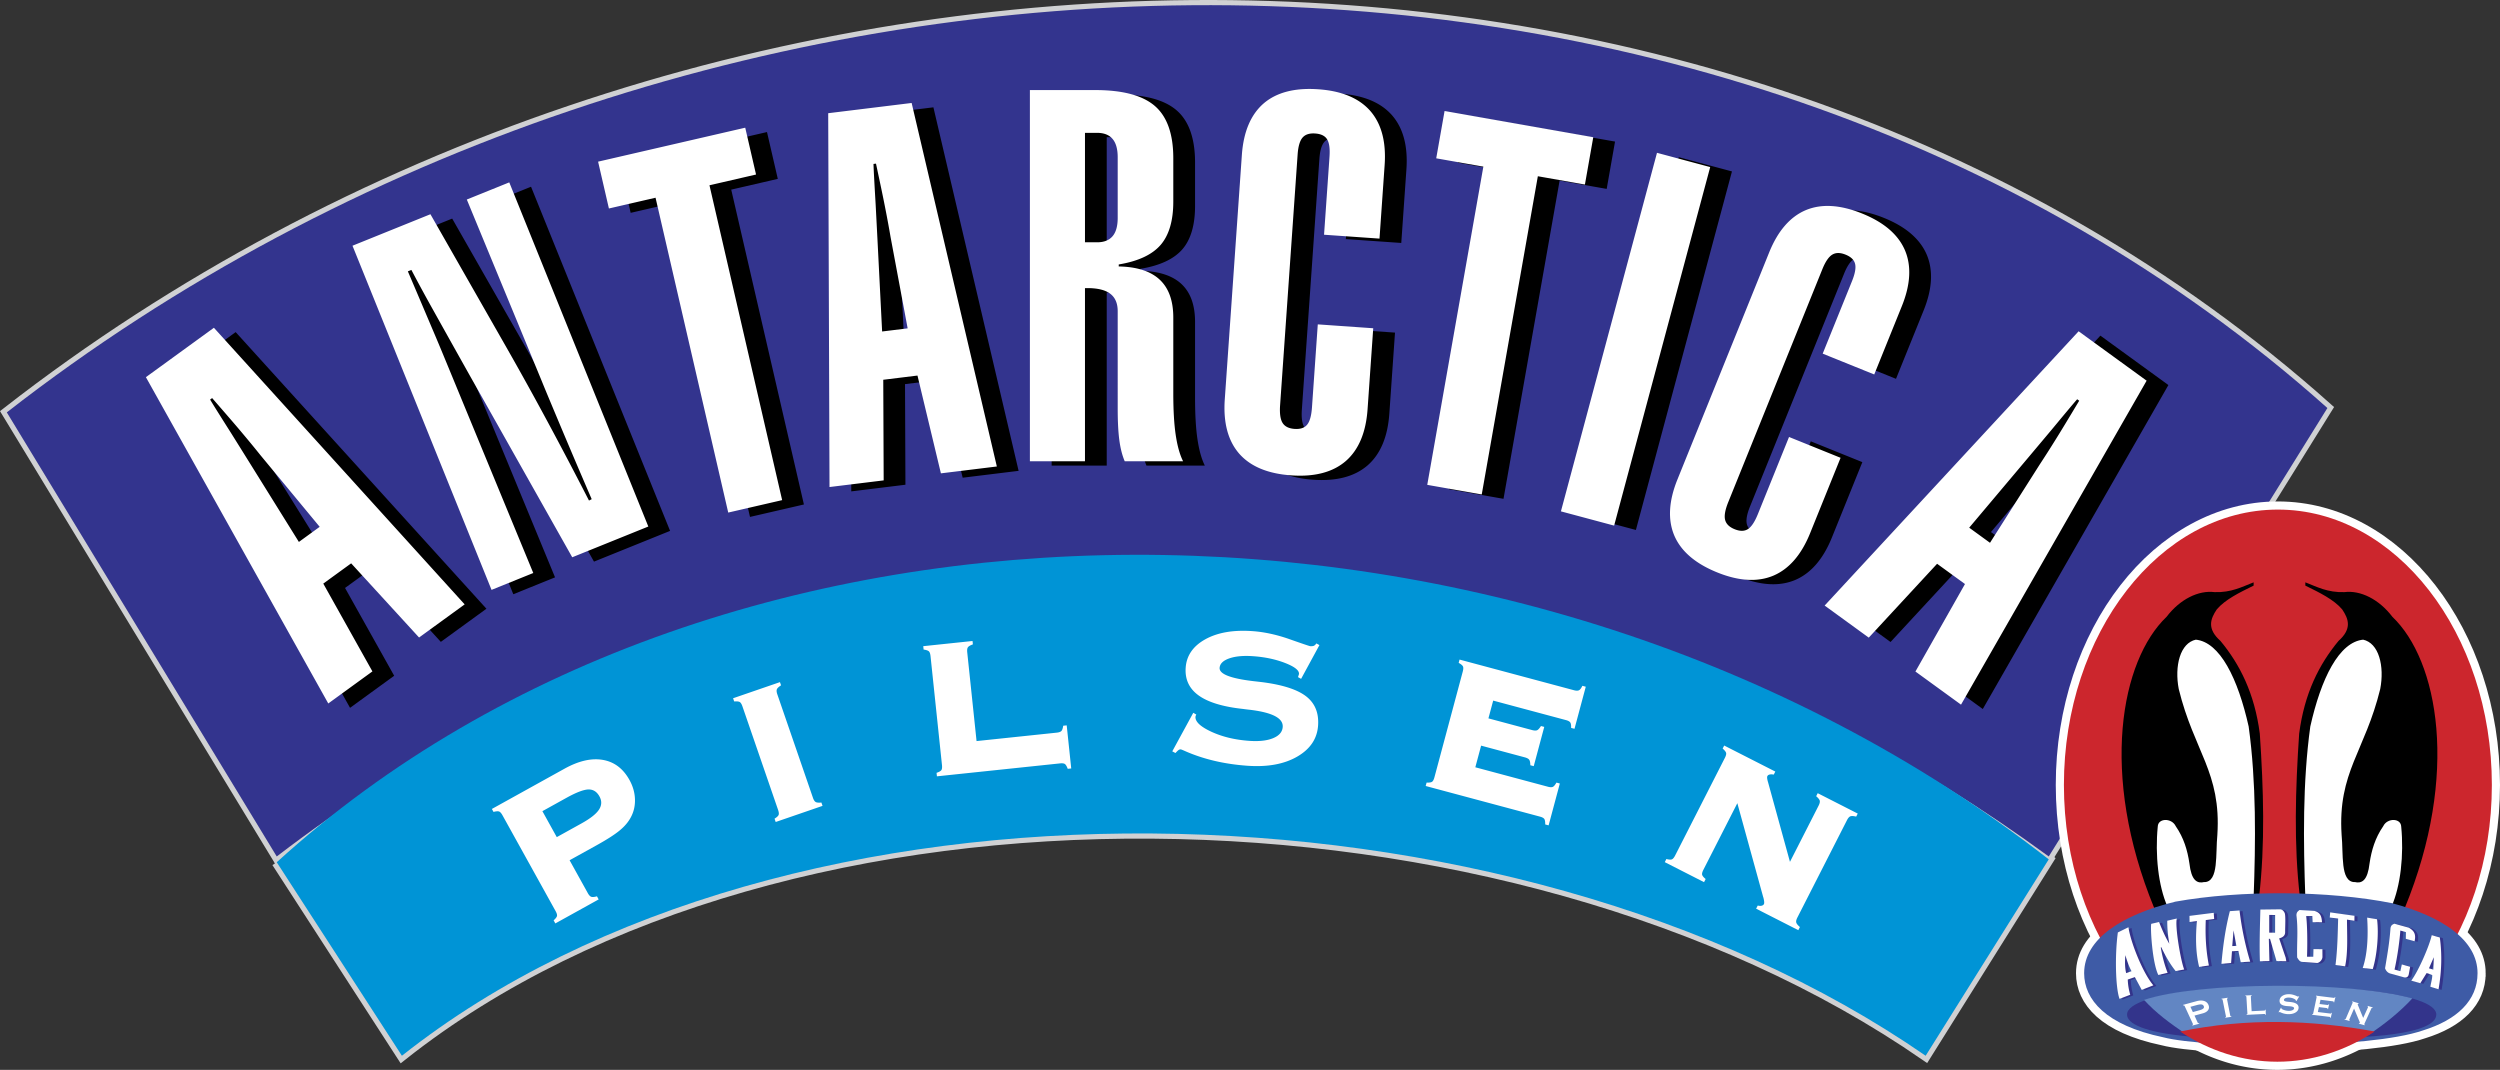
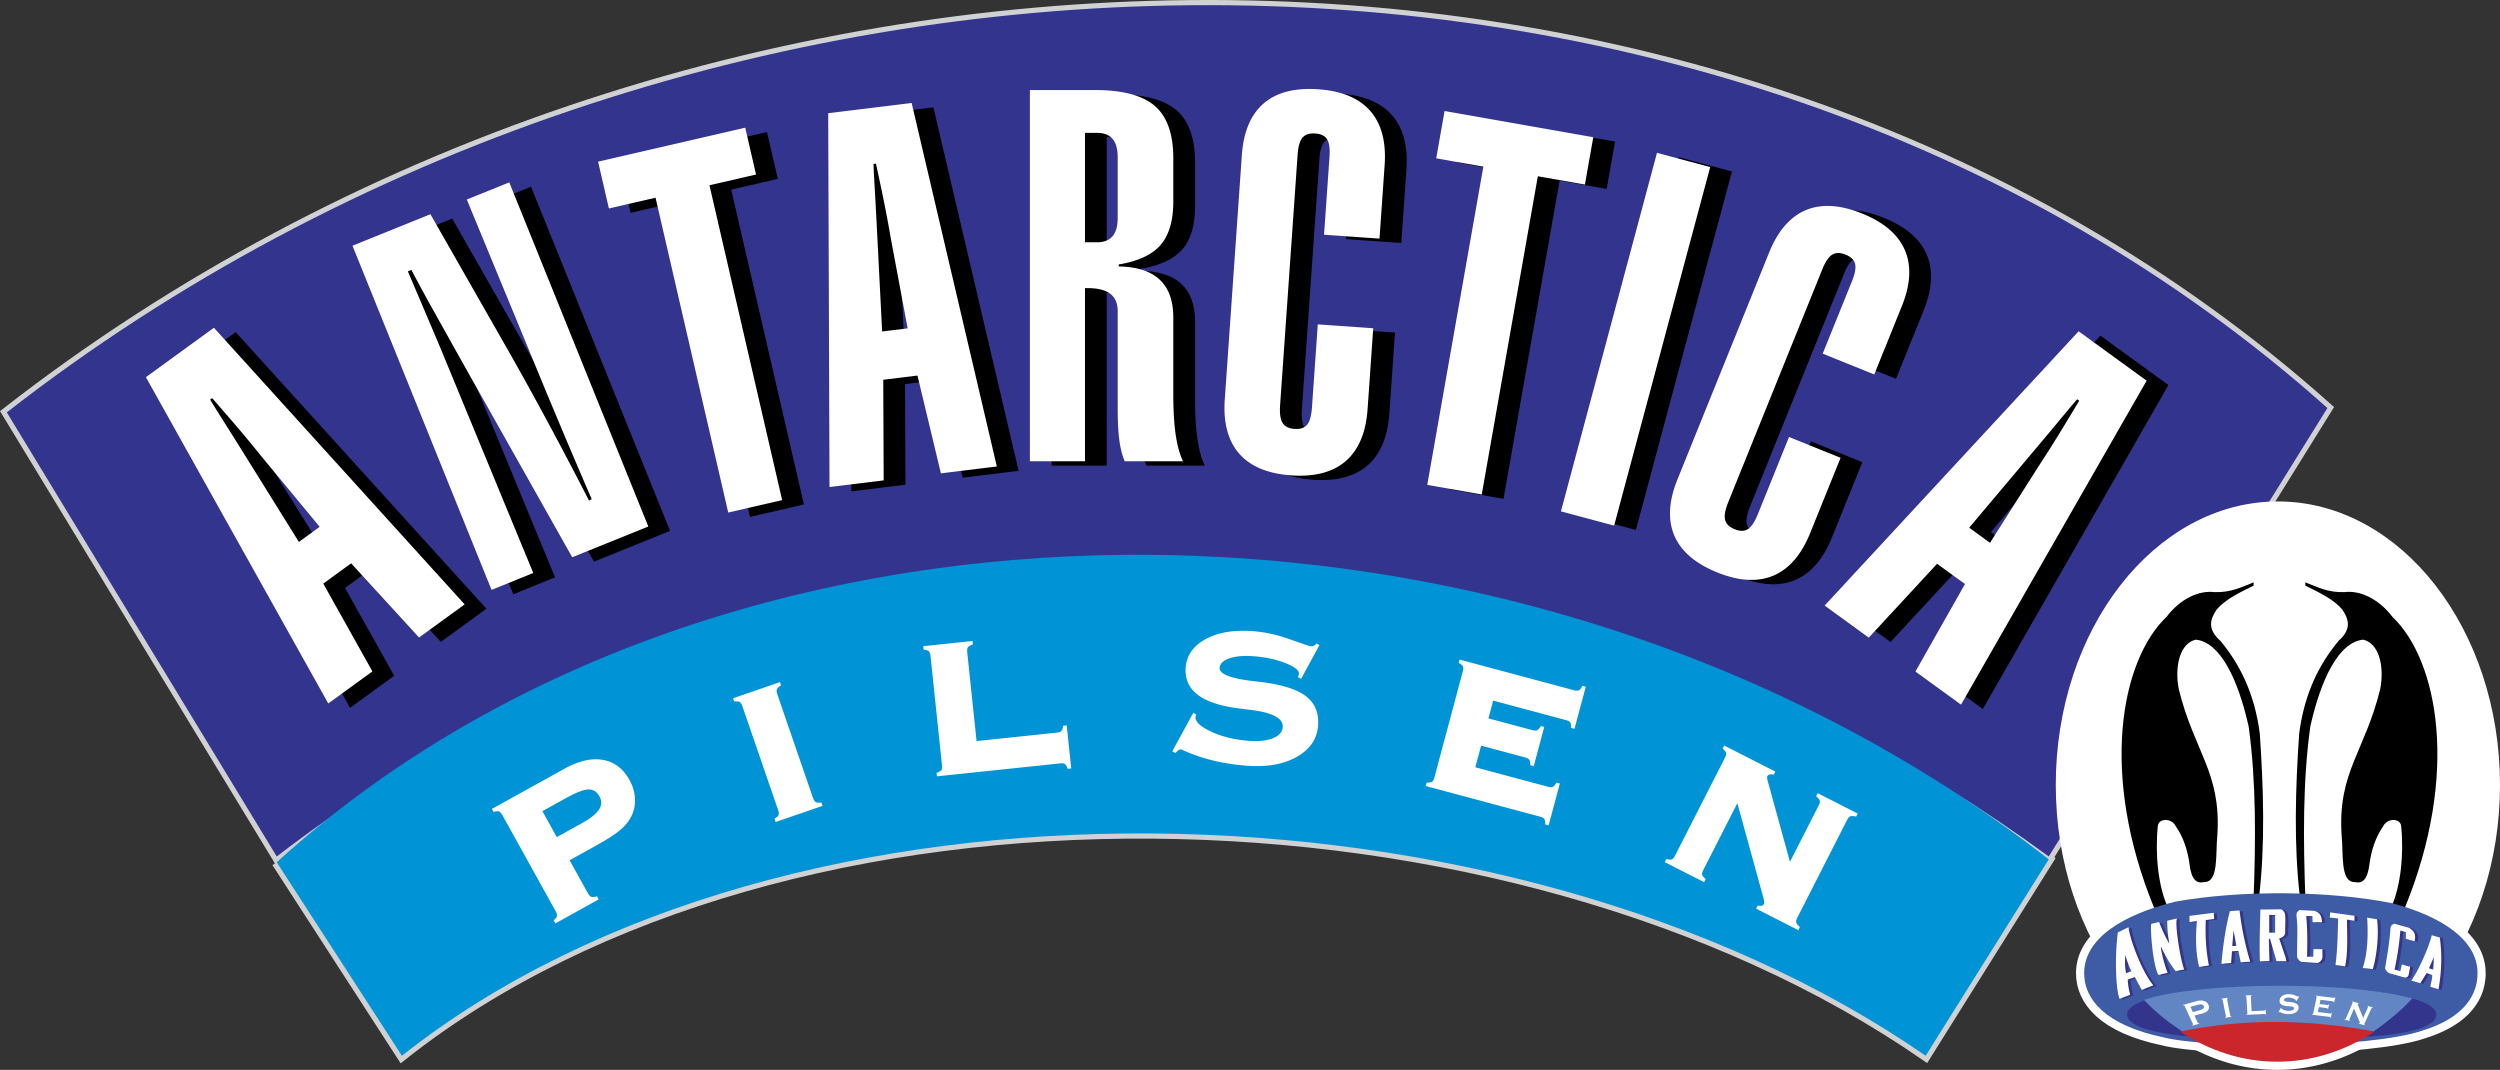
<svg xmlns="http://www.w3.org/2000/svg" viewBox="0 0 483.693 206.992">
  <rect x="0" y="0" width="483.693" height="206.992" fill="#333333" stroke="none" />
  <title>ANTARCTICA - SVG vector logo - www.oklogos.com</title>
  <path d="M1.317 79.785l52.226 85.922c103.33-79.183 240.354-74.971 342.843 0l53.911-86.764C331.191-27.384 133.061-22.824 1.317 79.785z" fill-rule="evenodd" clip-rule="evenodd" fill="#d0d1d3" stroke="#d0d1d3" stroke-width="2" stroke-miterlimit="2.613" />
  <path d="M53.543 166.826l24.216 37.438c74.461-58.951 214.244-55.721 294.812 0l23.815-38c-101.612-79.177-256.409-78.132-342.843.562z" fill-rule="evenodd" clip-rule="evenodd" fill="#d0d1d3" stroke="#d0d1d3" stroke-width="2" stroke-miterlimit="2.613" />
  <path d="M1.317 79.785l52.226 85.922c103.33-79.183 240.354-74.971 342.843 0l53.911-86.764C331.191-27.384 133.061-22.824 1.317 79.785z" fill-rule="evenodd" clip-rule="evenodd" fill="#33348e" />
  <path d="M53.543 166.826l24.216 37.438c74.461-58.951 214.244-55.721 294.812 0l23.815-38c-101.612-79.177-256.409-78.132-342.843.562z" fill-rule="evenodd" clip-rule="evenodd" fill="#0094d6" />
  <path d="M67.725 136.951L32.439 73.817l13.158-9.561 48.515 53.521-8.822 6.411-13.138-14.351-5.395 3.92 9.507 16.987-8.539 6.207zm-5.686-31.257l4.023-2.923-11.413-13.8a217.343 217.343 0 0 0-3.463-4.217c-1.334-1.603-3.319-3.889-5.932-6.89l-.392.285c.527.895 1.902 3.086 4.115 6.576l3.672 5.883 9.39 15.086zm37.273 9.278L72.409 48.384l15.08-6.093 14.732 25.813a669.459 669.459 0 0 1 7.96 14.38 803.476 803.476 0 0 1 7.984 15.204l.525-.266a1597.821 1597.821 0 0 1-6.104-14.311c-1.752-4.172-2.926-6.977-3.51-8.421L94.527 39.447l8.216-3.319 26.903 66.587-14.723 5.948-19.65-34.862a4697.724 4697.724 0 0 1-7.462-13.345 324.532 324.532 0 0 1-4.006-7.387l-.683.274c2.063 4.839 3.674 8.625 4.835 11.368a445.698 445.698 0 0 1 2.194 5.23l17.237 41.765-8.076 3.266zm56.226-17.367l-10.432 2.409-14.063-60.916-9.024 2.083-2.092-9.061 28.467-6.571 2.092 9.06-9.012 2.081 14.064 60.915zm9.164-2.533l-.253-72.324 16.143-1.982 16.485 70.332-10.824 1.329-4.534-18.921-6.619.812.08 19.468-10.478 1.286zm10.181-30.093l4.937-.606-3.292-17.603a224.62 224.62 0 0 0-.984-5.368c-.391-2.049-1.018-5.01-1.848-8.9l-.481.059c.026 1.038.168 3.621.411 7.747.15 2.857.269 5.166.36 6.925l.897 17.746zm45.577-21.98V31.271c0-1.595-.336-2.779-.997-3.552-.673-.785-1.671-1.172-2.992-1.172h-2.343v21.176h2.343c1.321 0 2.318-.386 2.992-1.172.661-.773.997-1.956.997-3.552zm-16.988-24.728h12.651c5.322 0 9.173 1.035 11.541 3.092 2.369 2.057 3.552 5.434 3.552 10.096v8.375c0 3.702-.822 6.507-2.455 8.4-1.645 1.896-4.337 3.153-8.102 3.777v.386c3.528.062 6.183.923 7.927 2.556 1.757 1.645 2.629 4.088 2.629 7.328v14.658c0 3.215.15 5.883.462 8.014.312 2.119.785 3.839 1.433 5.136h-11.292c-.486-1.135-.835-2.506-1.047-4.113-.212-1.608-.312-3.628-.312-6.07V61.06c0-1.521-.474-2.643-1.433-3.378s-2.442-1.098-4.462-1.098h-.436v33.504h-10.657V18.271h.001zm57.968 12.893c.111-1.592-.048-2.715-.477-3.382-.416-.667-1.189-1.032-2.283-1.108-1.107-.078-1.912.178-2.441.778s-.854 1.688-.967 3.28l-3.391 48.503c-.114 1.629.055 2.778.495 3.458.438.681 1.2 1.059 2.307 1.136 1.094.077 1.912-.191 2.418-.806.517-.613.833-1.728.947-3.356l1.123-16.063 10.729.75-1.096 15.678c-.315 4.502-1.723 7.839-4.212 10.014-2.5 2.161-6.013 3.09-10.538 2.774-4.564-.319-7.927-1.729-10.102-4.217-2.161-2.501-3.091-6.002-2.775-10.503l3.304-47.247c.314-4.5 1.721-7.826 4.209-9.988 2.499-2.149 6.024-3.064 10.587-2.745 4.525.315 7.877 1.712 10.052 4.189 2.164 2.487 3.094 5.976 2.778 10.476l-.994 14.225-10.729-.75 1.056-15.096zm29.454 65.348l-10.543-1.859 10.855-61.568-9.12-1.608 1.615-9.157 28.771 5.073-1.615 9.157-9.107-1.605-10.856 61.567zm25.613 6.027l-10.295-2.759 18.589-69.369 10.293 2.758-18.587 69.37zm46.024-47.301c.598-1.479.793-2.597.592-3.363-.188-.763-.812-1.349-1.829-1.76-1.028-.416-1.873-.422-2.562-.014-.688.406-1.335 1.342-1.933 2.82l-18.214 45.082c-.612 1.514-.806 2.658-.598 3.441s.814 1.377 1.844 1.793c1.017.411 1.877.409 2.548-.019.682-.424 1.326-1.387 1.938-2.9l6.031-14.931 9.974 4.029-5.888 14.572c-1.69 4.184-4.06 6.923-7.1 8.223-3.045 1.283-6.674 1.081-10.88-.619-4.241-1.714-7.004-4.093-8.303-7.132-1.283-3.046-1.086-6.662.604-10.846L346.497 49.7c1.69-4.184 4.056-6.911 7.09-8.199 3.041-1.271 6.676-1.053 10.918.66 4.206 1.7 6.961 4.063 8.266 7.091 1.288 3.034 1.095 6.64-.596 10.823l-5.341 13.22-9.974-4.028 5.671-14.029zm-5.295 62.769l49.141-53.068 13.158 9.56-35.911 62.681-8.822-6.41 9.588-16.93-5.395-3.919-13.219 14.291-8.54-6.205zm27.971-15.068l4.022 2.923 9.6-15.119a226.553 226.553 0 0 0 2.938-4.597c1.112-1.765 2.673-4.358 4.72-7.77l-.393-.285c-.688.777-2.346 2.763-4.982 5.946a6416.217 6416.217 0 0 1-4.46 5.31l-11.445 13.592z" fill-rule="evenodd" clip-rule="evenodd" />
  <path d="M63.514 136.107L28.228 72.974l13.159-9.56 48.515 53.521-8.822 6.41-13.138-14.351-5.395 3.92 9.507 16.988-8.54 6.205zm-5.686-31.255l4.023-2.924-11.413-13.801a220.65 220.65 0 0 0-3.463-4.216c-1.334-1.604-3.319-3.89-5.931-6.891l-.393.286c.527.895 1.902 3.085 4.116 6.576 1.516 2.426 2.739 4.387 3.671 5.882l9.39 15.088zm37.273 9.276L68.198 47.541l15.081-6.094L98.01 67.261a676.26 676.26 0 0 1 7.961 14.38 809.63 809.63 0 0 1 7.984 15.204l.525-.266a1585.464 1585.464 0 0 1-6.104-14.311c-1.752-4.171-2.926-6.977-3.51-8.421l-14.55-35.243 8.216-3.32 26.903 66.587-14.722 5.949-19.65-34.862a4844.637 4844.637 0 0 1-7.462-13.345 322.21 322.21 0 0 1-4.006-7.388l-.683.275c2.063 4.839 3.673 8.625 4.835 11.369a438.063 438.063 0 0 1 2.194 5.23l17.237 41.765-8.077 3.264zm56.226-17.365l-10.432 2.408-14.063-60.916-9.023 2.083-2.092-9.061 28.468-6.571 2.091 9.06-9.011 2.081 14.062 60.916zm9.164-2.534l-.253-72.325 16.144-1.982 16.485 70.333-10.824 1.328-4.533-18.921-6.619.813.079 19.468-10.479 1.286zm10.181-30.094l4.936-.605-3.292-17.604a219.3 219.3 0 0 0-.985-5.367c-.391-2.049-1.018-5.011-1.847-8.901l-.482.059c.027 1.039.168 3.621.411 7.748.15 2.856.27 5.165.36 6.924l.899 17.746zm45.577-21.979V30.427c0-1.595-.336-2.778-.997-3.552-.673-.785-1.67-1.172-2.991-1.172h-2.343v21.176h2.343c1.321 0 2.318-.386 2.991-1.171.661-.772.997-1.957.997-3.552zm-16.988-24.728h12.651c5.322 0 9.173 1.034 11.542 3.091 2.369 2.057 3.552 5.434 3.552 10.096v8.376c0 3.701-.822 6.506-2.455 8.4-1.645 1.895-4.337 3.153-8.102 3.776v.387c3.528.062 6.183.922 7.927 2.555 1.757 1.646 2.629 4.088 2.629 7.329v14.657c0 3.216.149 5.884.462 8.015.312 2.118.785 3.839 1.433 5.135h-11.292c-.486-1.135-.835-2.505-1.047-4.113-.212-1.607-.312-3.627-.312-6.069V60.217c0-1.521-.474-2.643-1.434-3.377-.959-.736-2.442-1.098-4.462-1.098h-.436v33.503H199.26V17.428h.001zm57.968 12.893c.111-1.592-.049-2.715-.477-3.383-.416-.666-1.19-1.032-2.283-1.108-1.107-.078-1.912.178-2.441.778s-.855 1.689-.967 3.281l-3.391 48.503c-.114 1.629.055 2.777.495 3.458.438.681 1.2 1.059 2.307 1.136 1.094.076 1.912-.191 2.418-.806.517-.613.833-1.729.947-3.357l1.123-16.063 10.729.751-1.096 15.678c-.315 4.501-1.723 7.838-4.212 10.014-2.5 2.161-6.013 3.09-10.538 2.773-4.564-.319-7.927-1.729-10.102-4.217-2.161-2.501-3.091-6.001-2.775-10.503l3.303-47.247c.315-4.5 1.721-7.825 4.209-9.988 2.499-2.148 6.024-3.064 10.587-2.745 4.525.315 7.877 1.713 10.052 4.189 2.164 2.487 3.094 5.976 2.778 10.477l-.994 14.224-10.729-.75 1.057-15.095zm29.454 65.347l-10.543-1.859 10.855-61.567-9.12-1.609 1.615-9.156 28.771 5.072-1.615 9.158-9.108-1.606-10.855 61.567zm25.613 6.027l-10.295-2.758 18.588-69.37 10.294 2.758-18.587 69.37zm46.024-47.299c.598-1.479.793-2.597.592-3.364-.189-.762-.812-1.349-1.829-1.76-1.028-.415-1.873-.422-2.562-.014-.688.407-1.335 1.342-1.934 2.821L334.374 97.16c-.611 1.515-.806 2.659-.598 3.442.207.782.814 1.377 1.844 1.792 1.016.411 1.877.409 2.548-.019.682-.423 1.326-1.387 1.938-2.9l6.031-14.93 9.974 4.029-5.888 14.571c-1.69 4.185-4.06 6.923-7.1 8.223-3.045 1.283-6.674 1.081-10.88-.618-4.241-1.715-7.004-4.094-8.304-7.132-1.282-3.047-1.085-6.663.605-10.847l17.742-43.914c1.69-4.183 4.056-6.911 7.09-8.198 3.041-1.272 6.676-1.054 10.918.66 4.206 1.699 6.961 4.062 8.265 7.091 1.289 3.034 1.095 6.64-.595 10.822l-5.342 13.221-9.973-4.029 5.671-14.028zm-5.295 62.767l49.141-53.068 13.158 9.56-35.911 62.681-8.822-6.41 9.588-16.929-5.395-3.919-13.219 14.291-8.54-6.206zm27.97-15.067l4.023 2.924 9.6-15.119a226.889 226.889 0 0 0 2.938-4.598c1.112-1.765 2.673-4.358 4.721-7.77l-.394-.285c-.688.777-2.346 2.764-4.983 5.946a5293.329 5293.329 0 0 1-4.459 5.31l-11.446 13.592zM107.444 178.661l-.33-.597c.385-.338.6-.622.649-.843.047-.226-.044-.54-.275-.957l-10.265-18.518c-.231-.418-.449-.661-.667-.741-.213-.075-.571-.05-1.071.083l-.318-.575 14.051-7.788c2.742-1.52 5.221-2.087 7.427-1.703 2.206.383 3.923 1.68 5.147 3.891.661 1.19 1.016 2.428 1.058 3.709.046 1.276-.226 2.454-.814 3.532-.472.89-1.189 1.735-2.142 2.518-.954.791-2.455 1.754-4.501 2.889l-5.189 2.876 3.529 6.367c.213.385.434.62.659.702.224.083.593.052 1.108-.09l.33.597-8.386 4.648zm-2.503-21.718l2.783 5.021 4.779-2.649c1.714-.95 2.848-1.84 3.387-2.671.545-.833.576-1.685.088-2.564-.509-.918-1.225-1.362-2.154-1.337-.928.031-2.354.58-4.29 1.654l-4.593 2.546zm45.137 2.094l-.222-.645c.438-.266.699-.509.787-.716.086-.215.05-.541-.104-.991l-6.896-20.025c-.154-.444-.326-.723-.526-.839-.197-.111-.554-.148-1.068-.104l-.214-.622 9.067-3.121.214.622c-.45.288-.72.541-.809.763s-.06.55.087.978l6.896 20.024c.143.417.319.687.526.808.208.12.576.152 1.107.103l.222.645-9.067 3.12zm54.374-17.287c.432-.045.736-.149.9-.319.164-.168.28-.508.354-1.02l.677-.07.876 8.337-.677.07c-.179-.484-.362-.792-.546-.924-.19-.133-.509-.172-.959-.124l-23.804 2.502-.072-.679c.487-.16.796-.338.928-.521.132-.189.17-.515.121-.988l-2.214-21.063c-.049-.468-.154-.777-.322-.936-.167-.153-.507-.269-1.019-.342l-.068-.654 9.535-1.002.069.653c-.502.181-.822.365-.96.562-.137.196-.182.522-.134.972l1.805 17.176 15.51-1.63zm46.689-10.74c.026-.106.059-.226.11-.354.045-.136.069-.219.072-.268.049-.691-.846-1.395-2.681-2.115-1.842-.715-3.909-1.156-6.213-1.316-1.895-.133-3.435.014-4.613.433-1.178.419-1.794 1.034-1.85 1.829-.065 1.181 2.076 2.031 6.435 2.554.701.079 1.24.141 1.613.185 4.058.502 6.949 1.424 8.675 2.754 1.728 1.334 2.501 3.221 2.331 5.664-.18 2.557-1.521 4.554-4.035 6.01-2.508 1.451-5.712 2.044-9.615 1.771-4.512-.315-8.573-1.277-12.19-2.884-.417-.187-.658-.281-.736-.287a.658.658 0 0 0-.389.111c-.133.087-.34.285-.634.596l-.612-.326 4.064-7.46.592.351a.81.81 0 0 0-.097.168 1.235 1.235 0 0 0-.071.243c-.067.956.954 1.922 3.073 2.905 2.12.982 4.57 1.57 7.336 1.764 1.926.135 3.474-.041 4.631-.527 1.159-.482 1.771-1.201 1.839-2.157.123-1.757-2.145-2.882-6.801-3.377-.342-.042-.612-.073-.796-.104-3.907-.412-6.785-1.278-8.639-2.599-1.849-1.32-2.696-3.114-2.537-5.389.164-2.347 1.43-4.18 3.795-5.495 2.37-1.315 5.405-1.842 9.117-1.582 2.304.162 4.709.687 7.211 1.568 2.508.883 3.83 1.332 3.969 1.342.33.023.568-.009.725-.082s.312-.227.468-.451l.593.325-3.545 6.529-.595-.329zm48.337 21.203c.426.114.747.125.961.026s.443-.374.695-.826l.658.178-2.17 8.097-.658-.177c.008-.516-.054-.87-.178-1.059-.129-.191-.414-.343-.856-.461l-22.095-5.92.178-.658c.511.024.863-.031 1.052-.155.191-.13.344-.42.467-.88l5.481-20.457c.122-.454.135-.781.034-.99-.102-.201-.376-.433-.827-.684l.169-.636 22.141 5.933c.426.114.751.114.968.004.216-.11.433-.402.654-.86l.659.177-2.182 8.142-.659-.176c.024-.512-.031-.864-.167-1.056-.135-.193-.407-.341-.821-.451l-14.085-3.774-.921 3.438 8.446 2.263c.438.117.765.129.979.03.214-.098.461-.368.742-.812l.634.17-2.034 7.596-.658-.178c-.005-.518-.083-.877-.225-1.07s-.427-.345-.852-.459l-8.446-2.264-1.121 4.188 14.037 3.761zm30.089 16.071c-.215.425-.296.742-.241.967.058.219.282.495.679.819l-.31.607-7.598-3.871.31-.607c.496.131.852.149 1.062.067.214-.087.424-.34.641-.764l9.614-18.871c.215-.418.295-.736.239-.961-.058-.219-.279-.501-.668-.841l.299-.585 9.888 5.036-.3.586c-.323-.056-.59-.063-.801-.009-.214.048-.354.151-.434.309-.085.165-.055.505.083 1.017.043.129.074.24.098.34l4.189 15.224 5.541-10.875c.205-.402.28-.724.223-.956s-.29-.521-.694-.868l.299-.586 7.743 3.945-.299.587c-.52-.123-.895-.146-1.121-.058-.229.087-.448.334-.654.736l-9.615 18.87c-.199.393-.266.71-.203.945s.301.525.706.874l-.31.607-8.162-4.159.31-.607c.314.073.573.083.779.025.202-.053.343-.156.423-.312.092-.183.058-.593-.104-1.244-.013-.04-.031-.083-.045-.124l-4.999-18.148-6.568 12.885z" fill-rule="evenodd" clip-rule="evenodd" fill="#fff" />
  <path d="M440.72 98.593c22.802 0 41.398 23.936 41.398 53.282 0 29.346-18.597 53.28-41.398 53.28-22.803 0-41.4-23.935-41.4-53.28-.001-29.347 18.597-53.282 41.4-53.282z" fill="#fff" stroke="#fff" stroke-width="3.15" stroke-miterlimit="2.613" />
  <path d="M436.025 113.301v-.633c-2.272.877-4.298 2.002-7.558 1.893-3.114-.391-6.688 1.37-9.285 4.777-8.844 8.441-13.029 30.401-2.402 56.324l20.3-2.12c1.182-10.155.868-20.811.139-31.604-1.016-7.783-3.854-13.394-7.607-17.927-2.679-2.384-1.942-4.279-.718-6.105 1.62-1.913 4.384-3.255 7.131-4.605z" fill-rule="evenodd" clip-rule="evenodd" fill="#fff" stroke="#fff" stroke-width="3.15" stroke-miterlimit="2.613" />
-   <path d="M436.282 173.735l-17.168 1.764c-1.786-4.023-2.435-10.105-1.896-15.585.087-1.965 3.064-2.04 3.967-.187 1.558 2.256 2.3 4.716 2.67 7.269.377 3.288 1.404 3.684 2.522 3.411 2.635.153 2.007-5.214 2.373-8.899.769-12.043-4.474-15.955-7.466-28.141-.857-4.454.212-9.156 3.538-9.868 4.929.465 8.428 7.769 10.497 17.012 1.5 10.881 1.358 22.345.963 33.224zM446.03 113.301v-.633c2.273.877 4.299 2.002 7.559 1.893 3.114-.391 6.688 1.37 9.285 4.777 8.844 8.441 13.029 30.401 2.402 56.324l-20.301-2.12c-1.181-10.155-.868-20.811-.138-31.604 1.015-7.783 3.854-13.394 7.607-17.927 2.679-2.384 1.942-4.279.718-6.105-1.619-1.913-4.384-3.255-7.132-4.605z" fill-rule="evenodd" clip-rule="evenodd" fill="#fff" stroke="#fff" stroke-width="3.15" stroke-miterlimit="2.613" />
+   <path d="M436.282 173.735l-17.168 1.764c-1.786-4.023-2.435-10.105-1.896-15.585.087-1.965 3.064-2.04 3.967-.187 1.558 2.256 2.3 4.716 2.67 7.269.377 3.288 1.404 3.684 2.522 3.411 2.635.153 2.007-5.214 2.373-8.899.769-12.043-4.474-15.955-7.466-28.141-.857-4.454.212-9.156 3.538-9.868 4.929.465 8.428 7.769 10.497 17.012 1.5 10.881 1.358 22.345.963 33.224zM446.03 113.301c2.273.877 4.299 2.002 7.559 1.893 3.114-.391 6.688 1.37 9.285 4.777 8.844 8.441 13.029 30.401 2.402 56.324l-20.301-2.12c-1.181-10.155-.868-20.811-.138-31.604 1.015-7.783 3.854-13.394 7.607-17.927 2.679-2.384 1.942-4.279.718-6.105-1.619-1.913-4.384-3.255-7.132-4.605z" fill-rule="evenodd" clip-rule="evenodd" fill="#fff" stroke="#fff" stroke-width="3.15" stroke-miterlimit="2.613" />
  <path d="M445.774 173.735l17.167 1.764c1.787-4.023 2.436-10.105 1.897-15.585-.087-1.965-3.064-2.04-3.967-.187-1.558 2.256-2.3 4.716-2.67 7.269-.378 3.288-1.404 3.684-2.522 3.411-2.635.153-2.007-5.214-2.373-8.899-.769-12.043 4.474-15.955 7.466-28.141.857-4.454-.212-9.156-3.539-9.868-4.928.465-8.427 7.769-10.496 17.012-1.5 10.881-1.357 22.345-.963 33.224z" fill-rule="evenodd" clip-rule="evenodd" fill="#fff" stroke="#fff" stroke-width="3.15" stroke-miterlimit="2.613" />
  <path d="M479.347 188.298c.002 5.271-3.967 9.026-10.581 11.073-10.471 3.614-41.728 3.506-50.22 1.323-11.199-2.348-15.312-7.334-15.312-12.396 0-6.718 7.433-11.334 17.653-13.85 12.647-2.263 29.562-2.16 41.943.301 9.63 2.576 16.517 7.093 16.517 13.549z" fill-rule="evenodd" clip-rule="evenodd" fill="#fff" stroke="#fff" stroke-width="3.15" stroke-miterlimit="2.613" />
  <path d="M471.368 196.301c.002 1.803-3.118 3.086-8.318 3.786-8.231 1.234-32.805 1.199-39.481.452-8.804-.803-12.036-2.507-12.036-4.238 0-2.297 5.843-3.875 13.878-4.734 9.942-.773 23.241-.738 32.974.103 7.57.88 12.983 2.424 12.983 4.631z" fill-rule="evenodd" clip-rule="evenodd" fill="#fff" stroke="#fff" stroke-width="3.15" stroke-miterlimit="2.613" />
  <path d="M423.091 200.143c6.266-2.54 28.303-2.742 35.309 0 3.032-2.072 5.885-4.324 8.339-6.975-11.977-3.332-41.265-3.275-51.914.29 2.211 2.445 5.088 4.625 8.266 6.685z" fill-rule="evenodd" clip-rule="evenodd" fill="#fff" stroke="#fff" stroke-width="3.15" stroke-miterlimit="2.613" />
  <path d="M431.809 196.218c.02.068.043.113.073.135.028.02.08.035.155.045l.025.087-1.172.134-.025-.09c.067-.024.108-.051.122-.078.013-.027.011-.073-.008-.138l-.866-3.006c-.021-.07-.044-.115-.075-.139a.295.295 0 0 0-.153-.042l-.025-.087 1.171-.134.025.087c-.064.021-.104.046-.12.073-.015.028-.014.077.006.146l.867 3.007zm6.79-.894c.083 0 .137-.01.161-.029s.042-.063.054-.13l.105-.003.096.969h-.105c-.022-.066-.05-.111-.084-.134-.033-.024-.088-.035-.163-.035h-3.757l-.01-.089c.082-.019.134-.04.156-.064.021-.026.03-.068.023-.131l-.296-2.985c-.007-.065-.024-.111-.052-.137a.397.397 0 0 0-.166-.062l-.009-.085h1.319l.009.085c-.076.017-.128.036-.151.062-.025.025-.034.071-.027.137l.261 2.632h2.636v-.001zm2.33.232l.532-.872.122.062a.55.55 0 0 0-.028.073c-.01.095.148.213.473.355.323.143.664.229 1.018.26.319.027.585.001.801-.079.214-.081.328-.194.342-.341.025-.242-.306-.407-.991-.496-.255-.031-.453-.06-.595-.085-.49-.083-.848-.224-1.07-.42-.225-.196-.319-.451-.288-.765.038-.377.244-.667.617-.868.374-.201.847-.278 1.422-.228.472.042.979.203 1.522.482.135.068.216.105.244.108a.146.146 0 0 0 .059-.01c.021-.009.055-.025.098-.049l.092.05-.593.859-.124-.075c.001-.007.001-.012.003-.016.001-.003.004-.011.005-.022.012-.114-.133-.248-.433-.402s-.621-.246-.962-.276c-.301-.026-.547-.004-.741.067-.192.072-.296.178-.311.316-.021.205.264.35.85.434.303.047.546.088.724.126.489.099.855.258 1.097.477.241.217.347.48.315.792-.037.365-.259.65-.666.856-.407.205-.912.282-1.515.229a4.053 4.053 0 0 1-1.61-.486.738.738 0 0 0-.175-.079.098.098 0 0 0-.064.011.164.164 0 0 0-.046.058l-.124-.046zm10.414.56c.076.012.127.008.156-.012a.3.3 0 0 0 .082-.13l.092.015-.157 1.033-.092-.014c-.007-.072-.021-.124-.044-.152-.023-.029-.069-.048-.141-.06l-3.451-.526.016-.096c.077-.008.13-.023.156-.047s.045-.068.055-.134l.486-3.188c.012-.072.007-.121-.012-.153-.02-.03-.065-.06-.135-.087l.015-.092 3.407.521c.073.012.124.007.152-.013s.057-.065.084-.135l.096.015-.158 1.032-.096-.015c-.003-.071-.016-.12-.038-.148-.022-.026-.062-.045-.114-.053l-.029-.005-2.396-.365-.127.832 1.526.233c.076.013.127.009.152-.009.027-.018.055-.062.086-.132l.092.014-.146.962-.092-.014c-.004-.071-.018-.12-.041-.148-.024-.027-.072-.047-.145-.058l-1.527-.233-.15.989 2.438.373zm4.194-1.531l-.868 2.127c-.028.069-.037.118-.025.151a.302.302 0 0 0 .107.11l-.036.09-1.015-.414.036-.09c.077.011.132.008.163-.008.032-.018.059-.057.085-.119l1.219-2.986c.026-.066.034-.117.023-.151-.013-.034-.05-.072-.111-.116l.035-.086 1.274.52-.035.086a.194.194 0 0 0-.097.004.098.098 0 0 0-.062.052.137.137 0 0 0-.008.081c.004.031.017.07.037.119l1.131 2.754.828-2.031c.028-.068.037-.117.024-.15-.011-.03-.049-.069-.111-.116l.035-.086 1.015.414-.034.086c-.077-.01-.13-.007-.161.012-.03.019-.058.058-.083.121l-1.219 2.986c-.027.065-.035.116-.024.15s.046.07.107.11l-.036.09-1.171-.478.036-.089a.19.19 0 0 0 .099-.003.089.089 0 0 0 .055-.052.153.153 0 0 0 .01-.082.694.694 0 0 0-.036-.116l-1.187-2.89zm-31.071 3.41l-.05-.101c.069-.03.11-.063.12-.099.011-.034-.002-.087-.037-.16l-1.67-3.367a.37.37 0 0 0-.109-.143.42.42 0 0 0-.193-.044l-.048-.097 2.498-.494c.528-.104.988-.084 1.382.062.394.146.681.402.861.768.186.373.191.695.02.967s-.5.455-.983.551l-1.521.301.654 1.32c.037.075.074.124.111.146s.101.034.19.035l.05.102-1.275.253zm.593-3.783l-1.165.23.502 1.015 1.197-.236c.354-.07.595-.164.721-.28.124-.116.143-.264.054-.441a.601.601 0 0 0-.431-.333c-.2-.047-.493-.031-.878.045zM409.93 193.335c-.8-4.509-.907-8.921-.323-13.123l2.045-.574c.626 2.807 3.003 8.79 4.823 11.239l-2.169.831-1.359-2.478c-.502.144-.958.292-1.427.527 0 1 .335 1.935.479 2.94l-2.069.638zm6.133-14.356l1.668-.353 1.947 4.306-.512-4.556 1.823-.562c-.281 1.302.88 8.075 1.505 9.994l-1.502.201c-1.132-1.405-2.197-3.112-2.881-4.596l-.1.062 1.185 4.913-1.671.351c-1.121-2.064-1.403-8.606-1.462-9.76zm-4.81 9.371l-.128-3.136 1.232 2.813-1.104.323zm13.648-9.905l-1.42.177-.018-1.182 4.69-.595.085 1.191-1.626.21c.083 3.01.247 5.917.628 8.926l-1.805.168c-.589-2.806-.534-6.04-.534-8.895zm23.519 7.779l-2.963-.008c-.484-.031-.872-.273-1.163-.73-.07-2.97.212-5.226-.133-8.152 0-.636.301-.789.592-1.031h2.726c1.104.269 1.729.8 1.66 2.287l-1.815-.005-.088-1.107h-1.192c.21 1.723.263 4.863.165 7.759l1.209.001.038-1.361 1.725.008.013 1.485c.002.506-.261.805-.774.854zm-11.317-.032c-.113-3.15-.004-6.829.078-9.976l3.782-.046c.438-.006.731.331.875.626.287.383.117 2.828.136 3.779 0 .676-.355.862-1.062 1.12l1.279 3.884.024.577-1.825.025-1.253-4.301-.231-.006-.018 4.312-1.785.006zm-5.366-3.064l.409-2.961.469 2.953-.878.008zm7.155-2.44v-3.434l1.144.015-.007 3.427-1.137-.008zm-9.247 6.032c.302-3.52.826-6.949 1.676-10.247l1.938-.017c.393 3.347 1.129 6.607 1.961 9.844l-1.834.068-.457-2.147-1.241.064-.12 2.367-1.923.068zm24.465-8.546l1.419.177.017-1.182-4.689-.596-.086 1.191 1.627.211c-.083 3.01-.247 5.917-.628 8.926l1.804.168c.59-2.807.536-6.042.536-8.895zm5.661-.308l-1.915-.316c.192 2.936.158 6.915-.86 9.851l1.943.212c.804-2.592 1.205-6.817.832-9.747zm5.247 11.476l-2.763-.766c-.447-.153-.764-.487-.951-1.001.476-2.878 1.15-4.979 1.362-7.885.116-.611.425-.683.74-.841l2.543.698c.979.541 1.468 1.213 1.132 2.627l-1.694-.47.121-1.089-1.112-.306c-.119 1.712-.642 4.751-1.262 7.514l1.128.311.283-1.301 1.608.449-.26 1.434c-.087.491-.389.711-.875.626zm6.631 2.295c.61-3.442.692-6.812.246-10.019l-1.562-.438c-.478 2.143-2.292 6.71-3.682 8.581l1.656.634 1.036-1.891c.385.108.732.222 1.09.401 0 .764-.256 1.478-.365 2.246l1.581.486zm-1.01-3.806l.098-2.395-.94 2.148.842.247zM459.44 199.573c-5.763 3.808-12.236 5.844-18.82 5.844-6.77 0-13.168-2.109-18.819-5.844 12.946-2.664 25.449-2.25 37.639 0z" fill-rule="evenodd" clip-rule="evenodd" fill="#fff" stroke="#fff" stroke-width="3.15" stroke-miterlimit="2.613" />
-   <path d="M440.72 98.593c22.802 0 41.398 23.936 41.398 53.282 0 29.346-18.597 53.28-41.398 53.28-22.803 0-41.4-23.935-41.4-53.28-.001-29.347 18.597-53.282 41.4-53.282z" fill-rule="evenodd" clip-rule="evenodd" fill="#cc262d" />
  <path d="M436.025 113.301v-.633c-2.272.877-4.298 2.002-7.558 1.893-3.114-.391-6.688 1.37-9.285 4.777-8.844 8.441-13.029 30.401-2.402 56.324l20.3-2.12c1.182-10.155.868-20.811.139-31.604-1.016-7.783-3.854-13.394-7.607-17.927-2.679-2.384-1.942-4.279-.718-6.105 1.62-1.913 4.384-3.255 7.131-4.605z" fill-rule="evenodd" clip-rule="evenodd" />
  <path d="M436.282 173.735l-17.168 1.764c-1.786-4.023-2.435-10.105-1.896-15.585.087-1.965 3.064-2.04 3.967-.187 1.558 2.256 2.3 4.716 2.67 7.269.377 3.288 1.404 3.684 2.522 3.411 2.635.153 2.007-5.214 2.373-8.899.769-12.043-4.474-15.955-7.466-28.141-.857-4.454.212-9.156 3.538-9.868 4.929.465 8.428 7.769 10.497 17.012 1.5 10.881 1.358 22.345.963 33.224z" fill-rule="evenodd" clip-rule="evenodd" fill="#fff" stroke="#000" stroke-width=".518" stroke-miterlimit="2.613" />
  <path d="M446.03 113.301v-.633c2.273.877 4.299 2.002 7.559 1.893 3.114-.391 6.688 1.37 9.285 4.777 8.844 8.441 13.029 30.401 2.402 56.324l-20.301-2.12c-1.181-10.155-.868-20.811-.138-31.604 1.015-7.783 3.854-13.394 7.607-17.927 2.679-2.384 1.942-4.279.718-6.105-1.619-1.913-4.384-3.255-7.132-4.605z" fill-rule="evenodd" clip-rule="evenodd" />
  <path d="M445.774 173.735l17.167 1.764c1.787-4.023 2.436-10.105 1.897-15.585-.087-1.965-3.064-2.04-3.967-.187-1.558 2.256-2.3 4.716-2.67 7.269-.378 3.288-1.404 3.684-2.522 3.411-2.635.153-2.007-5.214-2.373-8.899-.769-12.043 4.474-15.955 7.466-28.141.857-4.454-.212-9.156-3.539-9.868-4.928.465-8.427 7.769-10.496 17.012-1.5 10.881-1.357 22.345-.963 33.224z" fill-rule="evenodd" clip-rule="evenodd" fill="#fff" stroke="#000" stroke-width=".518" stroke-miterlimit="2.613" />
  <path d="M479.347 188.298c.002 5.271-3.967 9.026-10.581 11.073-10.471 3.614-41.728 3.506-50.22 1.323-11.199-2.348-15.312-7.334-15.312-12.396 0-6.718 7.433-11.334 17.653-13.85 12.647-2.263 29.562-2.16 41.943.301 9.63 2.576 16.517 7.093 16.517 13.549z" fill-rule="evenodd" clip-rule="evenodd" fill="#3e5ba6" />
  <path d="M471.368 196.301c.002 1.803-3.118 3.086-8.318 3.786-8.231 1.234-32.805 1.199-39.481.452-8.804-.803-12.036-2.507-12.036-4.238 0-2.297 5.843-3.875 13.878-4.734 9.942-.773 23.241-.738 32.974.103 7.57.88 12.983 2.424 12.983 4.631z" fill-rule="evenodd" clip-rule="evenodd" fill="#33348b" stroke="#4f7daf" stroke-width=".006" stroke-miterlimit="2.613" />
  <path d="M423.091 200.143c6.266-2.54 28.303-2.742 35.309 0 3.032-2.072 5.885-4.324 8.339-6.975-11.977-3.332-41.265-3.275-51.914.29 2.211 2.445 5.088 4.625 8.266 6.685z" fill-rule="evenodd" clip-rule="evenodd" fill="#6286c3" />
  <path d="M459.44 199.573c-5.763 3.808-12.236 5.844-18.82 5.844-6.77 0-13.168-2.109-18.819-5.844 12.946-2.664 25.449-2.25 37.639 0z" fill-rule="evenodd" clip-rule="evenodd" fill="#cc262d" />
  <path d="M431.499 196.469c.014.071.032.115.062.136.029.02.075.032.15.041.005.029.009.058.017.087l-1.178.177a.68.68 0 0 1-.017-.09c.065-.027.107-.055.124-.083.018-.03.02-.076.006-.142-.103-.506-.209-1.016-.312-1.53l-.312-1.565c-.014-.072-.034-.119-.063-.144-.027-.022-.078-.036-.15-.039a1.002 1.002 0 0 1-.019-.092c.398-.062.801-.122 1.207-.184.004.03.009.061.017.091-.071.025-.113.053-.131.083-.02.03-.02.083-.006.155.1.526.201 1.049.303 1.566.099.515.202 1.026.302 1.533zm6.553-.943c.074-.004.125-.018.146-.038.023-.021.041-.068.061-.138l.094-.008c.012.335.023.668.038 1l-.1.004c-.017-.065-.042-.111-.069-.134s-.078-.031-.146-.029c-1.139.058-2.277.112-3.418.168a.93.93 0 0 1-.004-.092.315.315 0 0 0 .143-.073c.021-.027.027-.072.023-.137-.032-.515-.067-1.033-.097-1.556-.027-.525-.064-1.058-.095-1.591-.003-.072-.019-.121-.044-.146-.025-.027-.077-.047-.154-.06-.004-.031-.004-.062-.004-.093.413-.02.826-.039 1.235-.06 0 .03 0 .062.004.093a.31.31 0 0 0-.142.072c-.027.03-.036.08-.033.151.022.471.053.939.074 1.404.022.462.051.921.076 1.378.804-.037 1.608-.075 2.412-.115zm2.796.308l.459-.872.117.051c-.004.004-.005.012-.008.021-.005.021-.015.038-.017.052-.007.092.146.194.455.311.303.113.619.174.948.181.294.005.545-.039.739-.13.195-.092.298-.209.311-.352.02-.233-.293-.373-.938-.412-.232-.014-.42-.026-.553-.04-.46-.048-.799-.159-1.016-.337-.215-.176-.314-.418-.299-.729.021-.375.207-.677.549-.901.346-.227.79-.335 1.336-.324.446.01.934.137 1.451.376.131.061.207.092.232.092a.112.112 0 0 0 .055-.014.652.652 0 0 0 .092-.055c.028.015.057.028.089.043l-.546.889c-.039-.021-.077-.044-.116-.066l.001-.015c0-.004.004-.012.005-.022.007-.113-.129-.236-.412-.367a2.265 2.265 0 0 0-.915-.207c-.284-.006-.516.033-.695.117-.182.084-.275.195-.284.334-.013.201.263.323.812.368.285.023.513.048.682.072.46.065.806.194 1.035.392a.837.837 0 0 1 .305.744c-.028.354-.226.642-.598.864-.373.223-.84.329-1.393.319a3.586 3.586 0 0 1-1.503-.354.687.687 0 0 0-.162-.064c-.028 0-.05.005-.062.014a.142.142 0 0 0-.041.06c-.037-.015-.076-.026-.115-.039zm9.985.259c.077.009.127.004.155-.015.029-.02.06-.06.091-.126l.093.012c-.079.327-.155.654-.233.979l-.088-.011c0-.067-.012-.116-.031-.141-.021-.028-.066-.045-.137-.053l-3.366-.404.018-.091c.075-.01.131-.025.157-.049.027-.023.048-.065.061-.129.106-.508.218-1.021.326-1.535.108-.52.217-1.044.328-1.569.016-.073.016-.122-.001-.152-.018-.03-.065-.058-.132-.084l.018-.091 3.412.427c.068.009.121.005.151-.017a.361.361 0 0 0 .095-.137l.094.013c-.081.341-.162.682-.239 1.02l-.093-.013c.001-.069-.008-.118-.027-.144-.021-.026-.062-.042-.111-.049l-.029-.004c-.792-.099-1.589-.196-2.38-.296l-.184.819 1.516.187c.075.008.126.004.153-.014.031-.019.061-.062.097-.13l.089.011c-.072.312-.146.623-.214.933l-.093-.011c0-.068-.007-.117-.024-.142-.021-.027-.069-.043-.143-.052l-1.506-.184c-.071.318-.14.636-.207.951.794.098 1.586.194 2.384.291zm4.621-.96l-.454 1.051c-.149.347-.301.691-.448 1.036-.028.065-.036.112-.025.142.01.027.045.058.104.091-.015.029-.025.058-.036.086-.332-.093-.662-.188-.99-.281a.92.92 0 0 1 .039-.086c.074.002.129-.005.159-.023a.279.279 0 0 0 .083-.118l.627-1.462c.213-.494.428-.992.642-1.494.028-.066.039-.116.027-.148-.013-.031-.05-.065-.109-.102a.698.698 0 0 1 .036-.087c.419.125.841.249 1.262.373a.796.796 0 0 0-.037.086.226.226 0 0 0-.096.013c-.031.013-.052.03-.062.057a.134.134 0 0 0-.012.079.61.61 0 0 0 .035.111c.175.421.344.84.513 1.256.168.413.343.825.513 1.233l.447-.991c.148-.334.305-.668.456-1.006.03-.067.04-.116.03-.146-.01-.028-.048-.061-.107-.1.012-.029.023-.058.039-.086l.991.292c-.015.029-.026.059-.038.087-.075-.003-.131.005-.163.026a.314.314 0 0 0-.089.123c-.222.494-.445.984-.666 1.47-.22.482-.442.962-.656 1.438-.028.062-.038.108-.029.14.01.03.045.06.1.091a.836.836 0 0 0-.042.085l-1.123-.32a.741.741 0 0 1 .041-.086.193.193 0 0 0 .097-.011.1.1 0 0 0 .054-.053.138.138 0 0 0 .011-.077.443.443 0 0 0-.03-.103c-.181-.423-.362-.85-.542-1.28s-.367-.868-.552-1.306zM424.197 198.421c-.018-.033-.03-.065-.044-.098.072-.037.118-.072.13-.11.011-.035.001-.09-.031-.161l-.771-1.669-.78-1.688c-.032-.072-.066-.117-.106-.141s-.105-.034-.196-.032a.338.338 0 0 1-.04-.097c.869-.239 1.745-.478 2.627-.719.56-.152 1.038-.167 1.441-.044.4.122.685.371.848.741.165.377.151.712-.047 1.01-.195.296-.546.514-1.055.65l-1.591.431.597 1.31c.033.073.068.12.105.141.038.021.103.027.192.022.014.033.03.066.048.099l-1.327.355zm.831-3.963l-1.227.335c.153.34.311.681.467 1.02.417-.112.834-.227 1.256-.341.373-.1.629-.219.764-.348.138-.133.165-.288.085-.468a.526.526 0 0 0-.426-.316c-.209-.031-.511.009-.919.118z" fill-rule="evenodd" clip-rule="evenodd" fill="#fff" />
  <path d="M410.667 193.383c-.797-2.179-.906-8.611-.322-12.85l2.046-1.007c.411 2.86 2.774 8.848 4.822 11.239l-2.248.884-1.332-2.477-1.374.473c.038 1.027.187 1.936.479 2.942l-2.071.796zm6.135-14.516l1.511-.351c.61 1.524 1.2 2.869 1.992 4.214-.284-1.608-.417-3.097-.399-4.465l1.846-.427c-.386 1.477.725 8.068 1.426 9.859l-1.649.314c-1.132-1.404-2.1-3.148-2.783-4.632l-.099.062c.289 1.735.73 3.37 1.324 4.903l-1.796.42c-1.158-2.314-1.564-9.019-1.373-9.897zm-4.848 9.539c-.266-1.043-.254-2.234-.163-3.48.337 1.108.706 2.216 1.199 3.103l-1.036.377zm13.686-10.073l-1.42.178-.018-1.182 4.69-.596.086 1.192-1.627.21c-.114 2.961.023 5.73.603 8.789l-1.883.279c-.752-3.007-.666-6.308-.431-8.87zm23.264 8.108l-2.881-.209c-.484-.029-.7-.402-.991-.858-.07-2.97.212-5.226-.133-8.152 0-.635.302-.789.593-1.03l2.867.169c.981.302 1.399.752 1.486 2.197l-1.816-.005-.056-1.188h-1.192c.209 1.723.263 4.976.165 7.87l1.209.001.037-1.472 1.727.007.012 1.485c.004.51-.515 1.138-1.027 1.185zm-11.079-.332c-.111-3.149.012-6.856.095-10.004l3.781-.046c.438-.005.731.331.875.625.288.385.117 2.829.136 3.781 0 .675-.425 1.019-1.162 1.221l1.265 3.731.118.686-1.892-.032-1.253-4.301-.231-.005.112 4.304-1.844.04zm-5.349-2.936l.253-3.039.547 3-.8.039zm7.155-2.597v-3.434l1.143.015-.006 3.427-1.137-.008zm-9.248 6.032c.302-3.519.781-6.896 1.631-10.195l1.872-.135a58.242 58.242 0 0 0 2.064 9.91l-1.834.104-.45-2.183-1.241.062-.17 2.277-1.872.16zm24.294-8.56l1.433.229.018-.969-4.703-.66-.085.992 1.626.211c-.083 3.009-.13 5.967-.512 8.977l1.859.26c.59-2.81.364-6.186.364-9.04zm5.817-.07l-1.915-.315c.192 2.936.159 6.809-.859 9.744l1.943.212c.805-2.592 1.202-6.71.831-9.641zm5.263 11.253l-2.764-.767c-.446-.153-.764-.487-.951-1.001.476-2.878.841-4.875 1.055-7.781.115-.612.424-.683.739-.841l2.783.767c.979.541 1.468 1.213 1.131 2.628l-1.693-.471.019-1.295-1.079-.306c-.118 1.713-.504 4.785-1.123 7.549l1.128.31.283-1.301 1.608.449-.26 1.434c-.089.491-.39.711-.876.626zm6.631 2.294c.61-3.442.692-6.811.246-10.019l-1.561-.439c-.478 2.144-2.568 6.918-3.958 8.788l1.748.497 1.221-1.961c.384.109.731.224 1.09.402 0 .765-.257 1.478-.366 2.246l1.58.486zm-1.011-3.805l.098-2.395-.941 2.148.843.247z" fill-rule="evenodd" clip-rule="evenodd" fill="#33348b" />
  <path d="M410.08 193.257c-.798-2.179-.907-8.611-.323-12.85l2.046-1.007c.411 2.86 2.774 8.848 4.823 11.239l-2.249.884-1.332-2.478-1.374.474c.039 1.026.187 1.936.479 2.942l-2.07.796zm6.134-14.516l1.511-.352c.611 1.525 1.2 2.87 1.992 4.215-.284-1.609-.417-3.097-.399-4.465l1.847-.427c-.387 1.477.724 8.067 1.426 9.859l-1.649.314c-1.133-1.405-2.101-3.148-2.784-4.632l-.099.062c.289 1.735.73 3.37 1.324 4.903l-1.796.42c-1.157-2.314-1.564-9.02-1.373-9.897zm-4.848 9.539c-.266-1.043-.253-2.234-.162-3.48.336 1.108.705 2.216 1.198 3.103-.344.125-.69.25-1.036.377zm13.686-10.073l-1.42.178-.018-1.183 4.69-.595.086 1.192-1.626.21c-.114 2.961.023 5.73.602 8.789l-1.883.278c-.752-3.007-.666-6.307-.431-8.869zm23.264 8.108l-2.881-.209c-.484-.03-.7-.402-.99-.858-.07-2.97.212-5.226-.134-8.152 0-.636.302-.789.593-1.03l2.867.169c.981.302 1.399.752 1.486 2.197l-1.815-.005-.056-1.188h-1.193c.21 1.723.264 4.975.165 7.87l1.21.001.037-1.473 1.726.008.012 1.485c.004.509-.514 1.137-1.027 1.185zm-11.077-.332c-.113-3.15.01-6.857.093-10.004l3.781-.047c.438-.004.732.332.875.626.288.384.118 2.829.136 3.781 0 .675-.425 1.019-1.162 1.22l1.265 3.732.119.686-1.893-.032-1.253-4.301-.231-.005.112 4.304-1.842.04zm-5.351-2.937l.254-3.039.546 3.001-.8.038zm7.155-2.596v-3.434l1.143.015-.006 3.427-1.137-.008zm-9.247 6.031c.302-3.518.781-6.896 1.631-10.194l1.871-.135a58.307 58.307 0 0 0 2.064 9.909l-1.834.105-.45-2.184-1.241.064-.17 2.276-1.871.159zm24.293-8.559l1.433.229.018-.97-4.703-.659-.085.992 1.626.211c-.083 3.009-.13 5.966-.511 8.977l1.858.26c.59-2.81.364-6.186.364-9.04zm5.817-.07l-1.915-.315c.193 2.936.159 6.809-.859 9.744l1.943.212c.805-2.592 1.202-6.711.831-9.641zm5.263 11.252l-2.764-.766c-.445-.153-.764-.487-.95-1.001.475-2.878.841-4.875 1.054-7.781.115-.612.424-.683.739-.841l2.783.766c.98.542 1.468 1.213 1.132 2.628l-1.693-.47.018-1.295-1.078-.306c-.119 1.713-.505 4.785-1.124 7.548l1.128.311.283-1.301 1.608.449-.26 1.434c-.089.491-.39.711-.876.625zm6.631 2.295c.61-3.442.693-6.811.247-10.02l-1.562-.438c-.478 2.144-2.568 6.918-3.958 8.788l1.748.497 1.222-1.961c.383.109.73.224 1.089.402 0 .764-.257 1.478-.366 2.245l1.58.487zm-1.01-3.805l.098-2.396-.941 2.149.843.247z" fill-rule="evenodd" clip-rule="evenodd" fill="#fff" />
</svg>